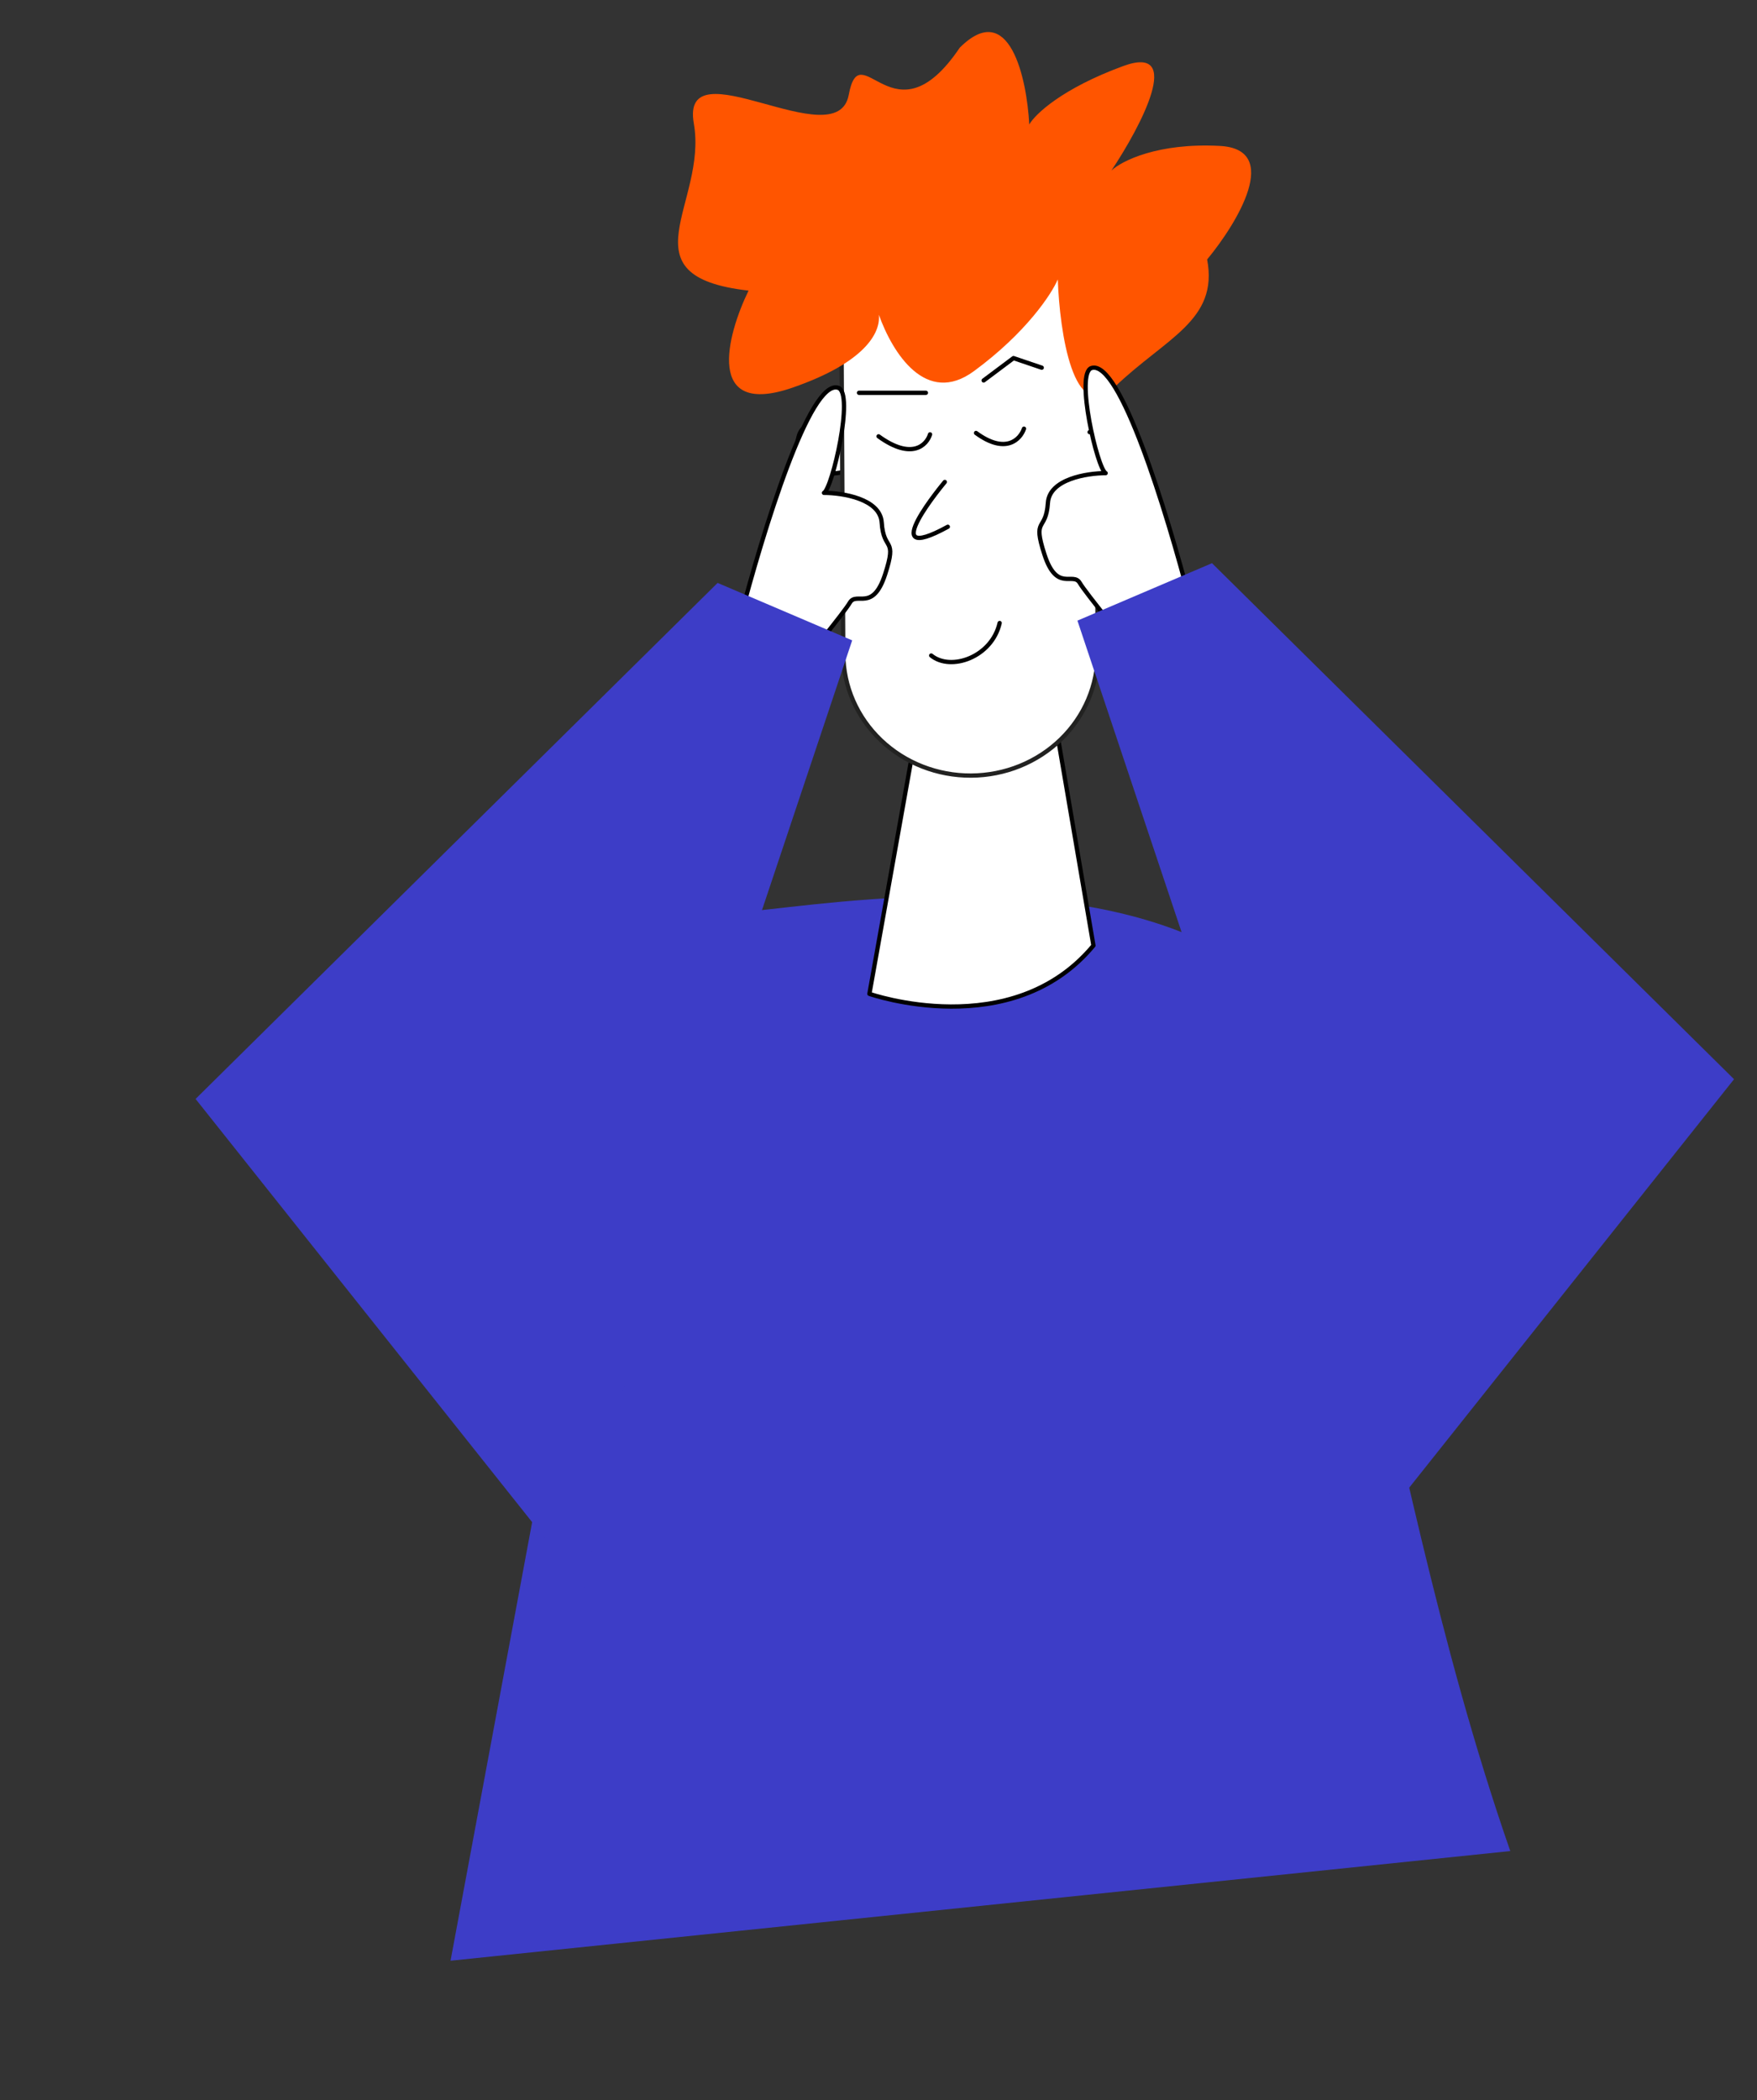
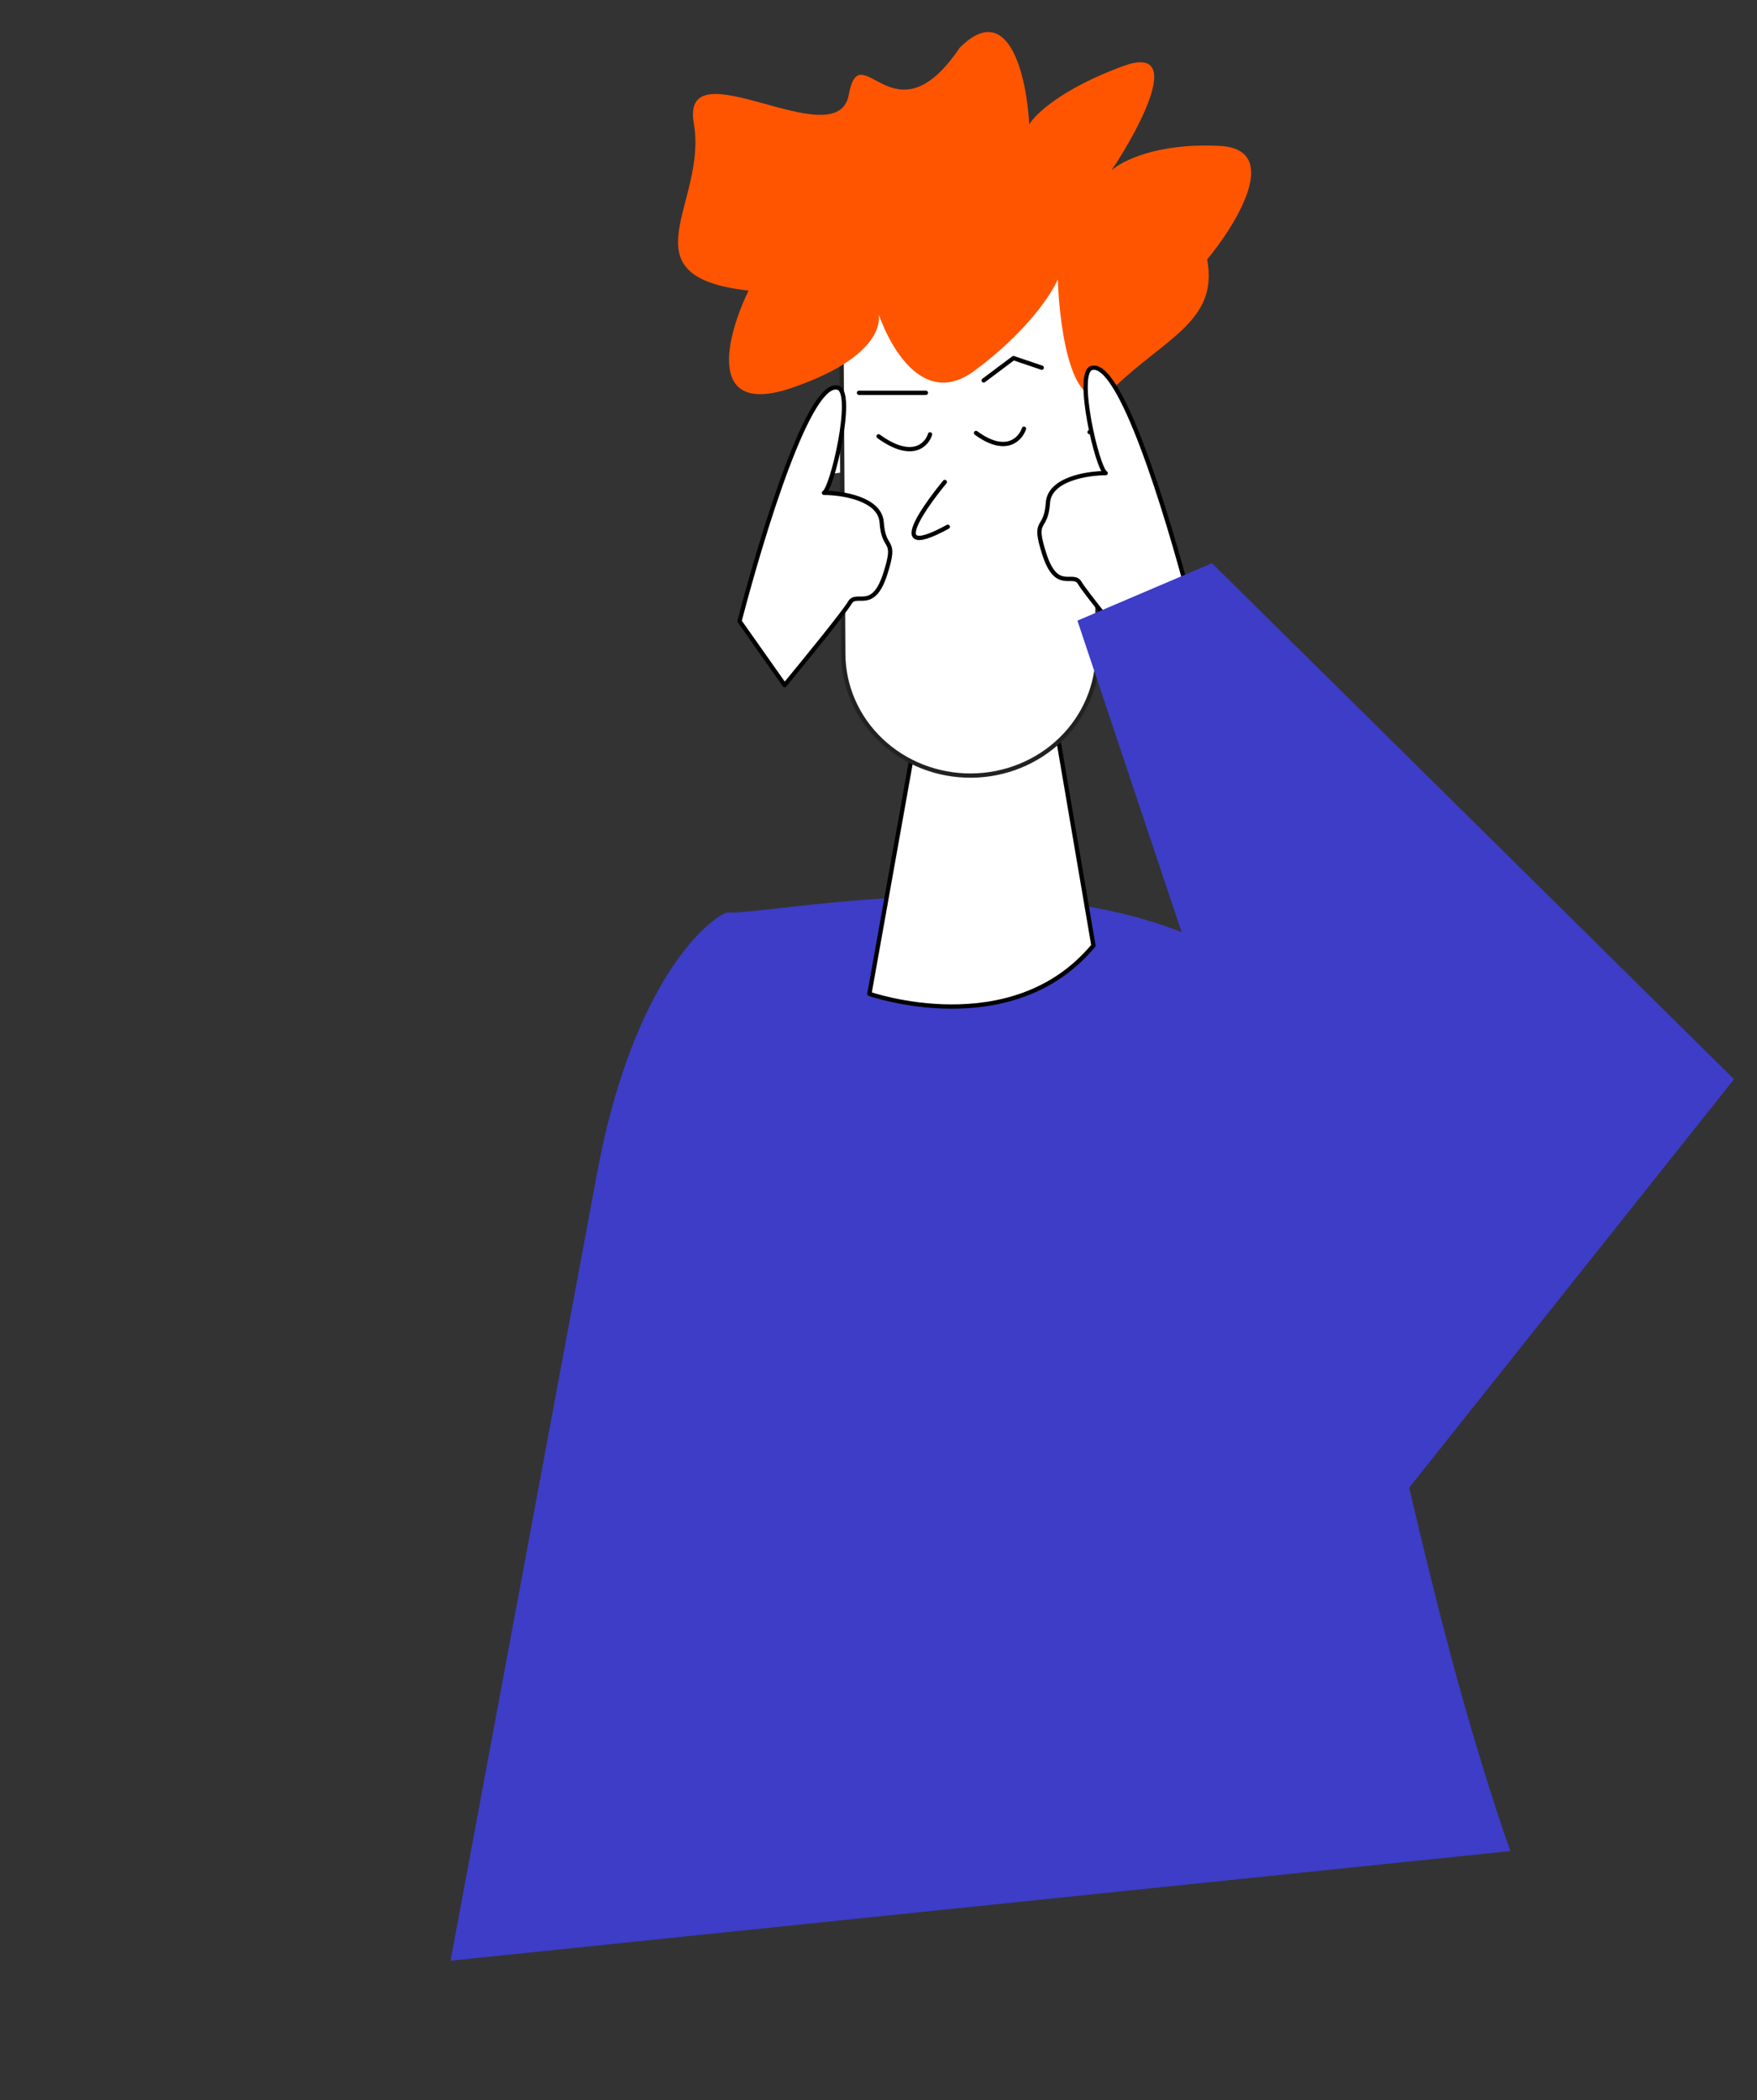
<svg xmlns="http://www.w3.org/2000/svg" width="595" height="711" viewBox="0 0 595 711" fill="none">
  <rect x="0" y="0" width="595" height="711" fill="#333333" stroke="none" />
  <path d="M511.448 626.634L152.573 663.759L202.236 396.927C213.241 337.799 235.919 313.634 245.883 308.943C259.781 309.752 340.29 292.309 399.444 315.28C458.598 338.251 461.949 484.321 511.448 626.634Z" fill="#3D3DC7" />
  <path d="M309.171 253.93L294.423 336.443C294.423 336.443 342.649 353.36 370.283 320.093L357.179 243.349L309.171 253.93Z" fill="white" stroke="black" stroke-width="1.45" stroke-linecap="round" stroke-linejoin="round" />
  <path d="M285.264 144.969C285.264 144.969 272.442 139.482 270.403 147.995C268.364 156.509 274.648 162.087 285.461 159.821" fill="white" />
-   <path d="M285.264 144.969C285.264 144.969 272.442 139.482 270.403 147.995C268.364 156.509 274.648 162.087 285.461 159.821" stroke="black" stroke-width="1.45" stroke-miterlimit="10" />
  <path d="M318.462 59.358L337.047 59.258C346.006 59.21 354.618 62.586 360.987 68.642C367.356 74.698 370.961 82.939 371.008 91.551L371.725 220.94C371.781 231.921 367.297 242.474 359.26 250.279C351.223 258.083 340.291 262.5 328.868 262.558C317.445 262.619 306.465 258.316 298.345 250.594C290.224 242.873 285.628 232.366 285.567 221.385L284.851 91.996C284.803 83.383 288.317 75.104 294.618 68.98C300.92 62.856 309.494 59.389 318.453 59.34L318.462 59.358Z" fill="white" stroke="#222221" stroke-width="1.45" stroke-miterlimit="10" />
  <path d="M346.766 145.12C345.562 148.693 340.628 153.985 330.523 146.572" stroke="black" stroke-width="1.45" stroke-linecap="round" stroke-linejoin="round" />
  <path d="M314.957 147.038C313.841 150.669 308.793 155.886 297.524 147.712" stroke="black" stroke-width="1.45" stroke-linecap="round" stroke-linejoin="round" />
  <path d="M319.961 163.157C319.961 163.157 295.57 192.238 320.973 178.326" stroke="black" stroke-width="1.45" stroke-linecap="round" stroke-linejoin="round" />
  <path d="M368.996 146.291C368.996 146.291 380.089 142.344 383.102 148.722C386.116 155.1 382.773 163.614 368.16 160.913" fill="white" />
  <path d="M368.996 146.291C368.996 146.291 380.089 142.344 383.102 148.722C386.116 155.1 382.773 163.614 368.16 160.913" stroke="black" stroke-width="1.45" stroke-linecap="round" stroke-linejoin="round" />
  <path d="M268.486 131.195C238.679 141.54 246.075 113.626 253.499 98.376C210.458 93.533 239.704 68.804 234.958 41.807C230.213 14.81 283.456 53.491 287.415 32.144C291.374 10.796 302.594 49.418 325.019 16.139C341.852 -0.646 347.724 26.477 348.556 42.137C350.497 38.724 359.574 29.99 380.357 22.366C401.14 14.743 386.364 42.76 376.379 57.721C379.857 54.481 392.074 48.28 413.118 49.403C434.162 50.525 419.003 75.49 408.793 87.832C412.693 108.507 394.919 114.29 377.472 131.007C363.514 144.38 358.821 112.304 358.22 94.594C356.106 99.545 347.466 112.686 329.819 125.644C313.622 137.538 302.273 119.552 297.625 106.562C298.238 112.652 292.99 122.691 268.486 131.195Z" fill="#FF5500" />
  <path d="M369.599 124.601C379.208 121.497 394.983 172.855 403.023 203.598L387.746 225.249C381.14 217.259 367.477 200.495 365.67 197.355C363.413 193.43 357.9 200.618 353.714 187.754C349.529 174.889 354.211 180.233 354.874 170.206C355.403 162.185 368.126 160.172 374.42 160.168C371.579 158.721 364.11 126.374 369.599 124.601Z" fill="white" stroke="black" stroke-width="1.45" stroke-linejoin="round" />
  <path d="M587.222 365.341L410.439 190.653L364.866 210.102L431.713 409.967L455.484 530.94L587.222 365.341Z" fill="#3D3DC7" />
  <path d="M283.856 131.28C274.247 128.176 258.472 179.534 250.433 210.277L265.709 231.928C272.315 223.938 285.978 207.174 287.785 204.034C290.042 200.109 295.555 207.297 299.741 194.432C303.926 181.568 299.244 186.912 298.582 176.885C298.052 168.864 285.33 166.851 279.035 166.847C281.876 165.4 289.345 133.053 283.856 131.28Z" fill="white" stroke="black" stroke-width="1.45" stroke-linejoin="round" />
-   <path d="M66.233 372.02L243.016 197.331L288.589 216.781L221.742 416.646L197.971 537.619L66.233 372.02Z" fill="#3D3DC7" />
  <path d="M290.897 132.976H313.546" stroke="black" stroke-width="1.45" stroke-linecap="round" />
  <path d="M333.109 128.794L343.214 121.229L352.778 124.472" stroke="black" stroke-width="1.45" stroke-linecap="round" stroke-linejoin="round" />
-   <path d="M315.347 221.91C321.986 227.348 335.898 222.462 338.527 210.906" stroke="black" stroke-width="1.45" stroke-linecap="round" stroke-linejoin="round" />
</svg>